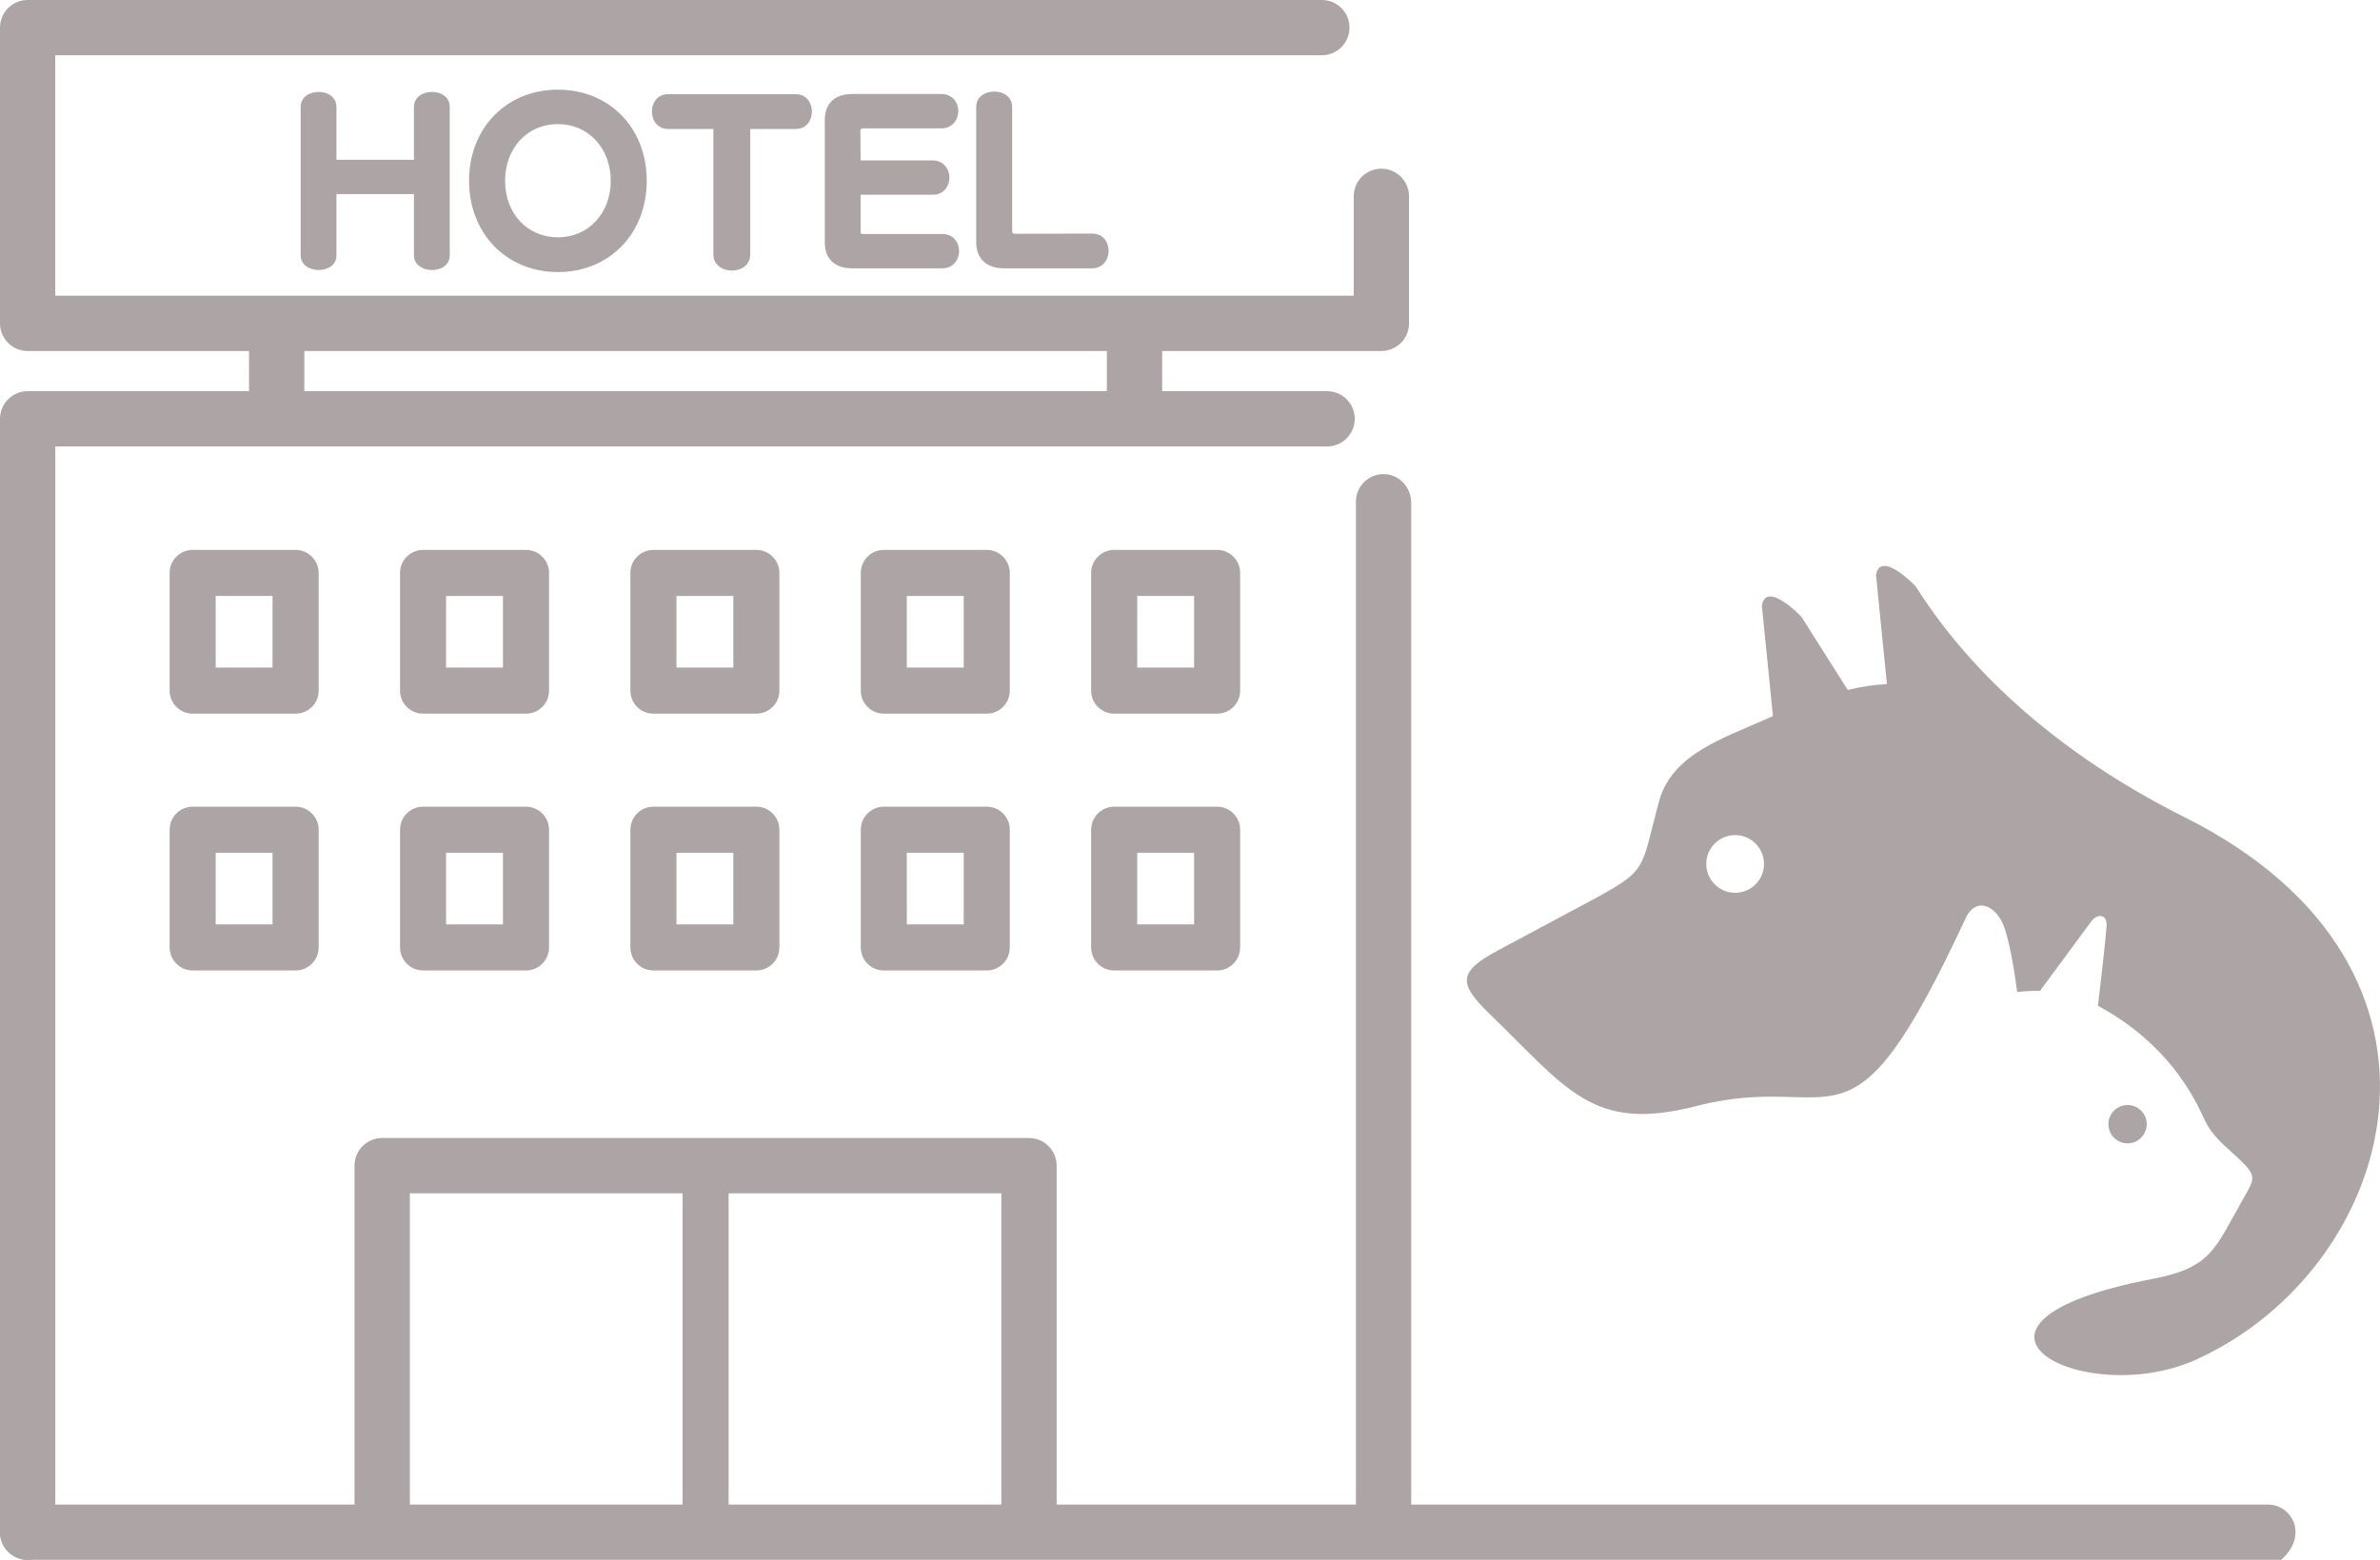
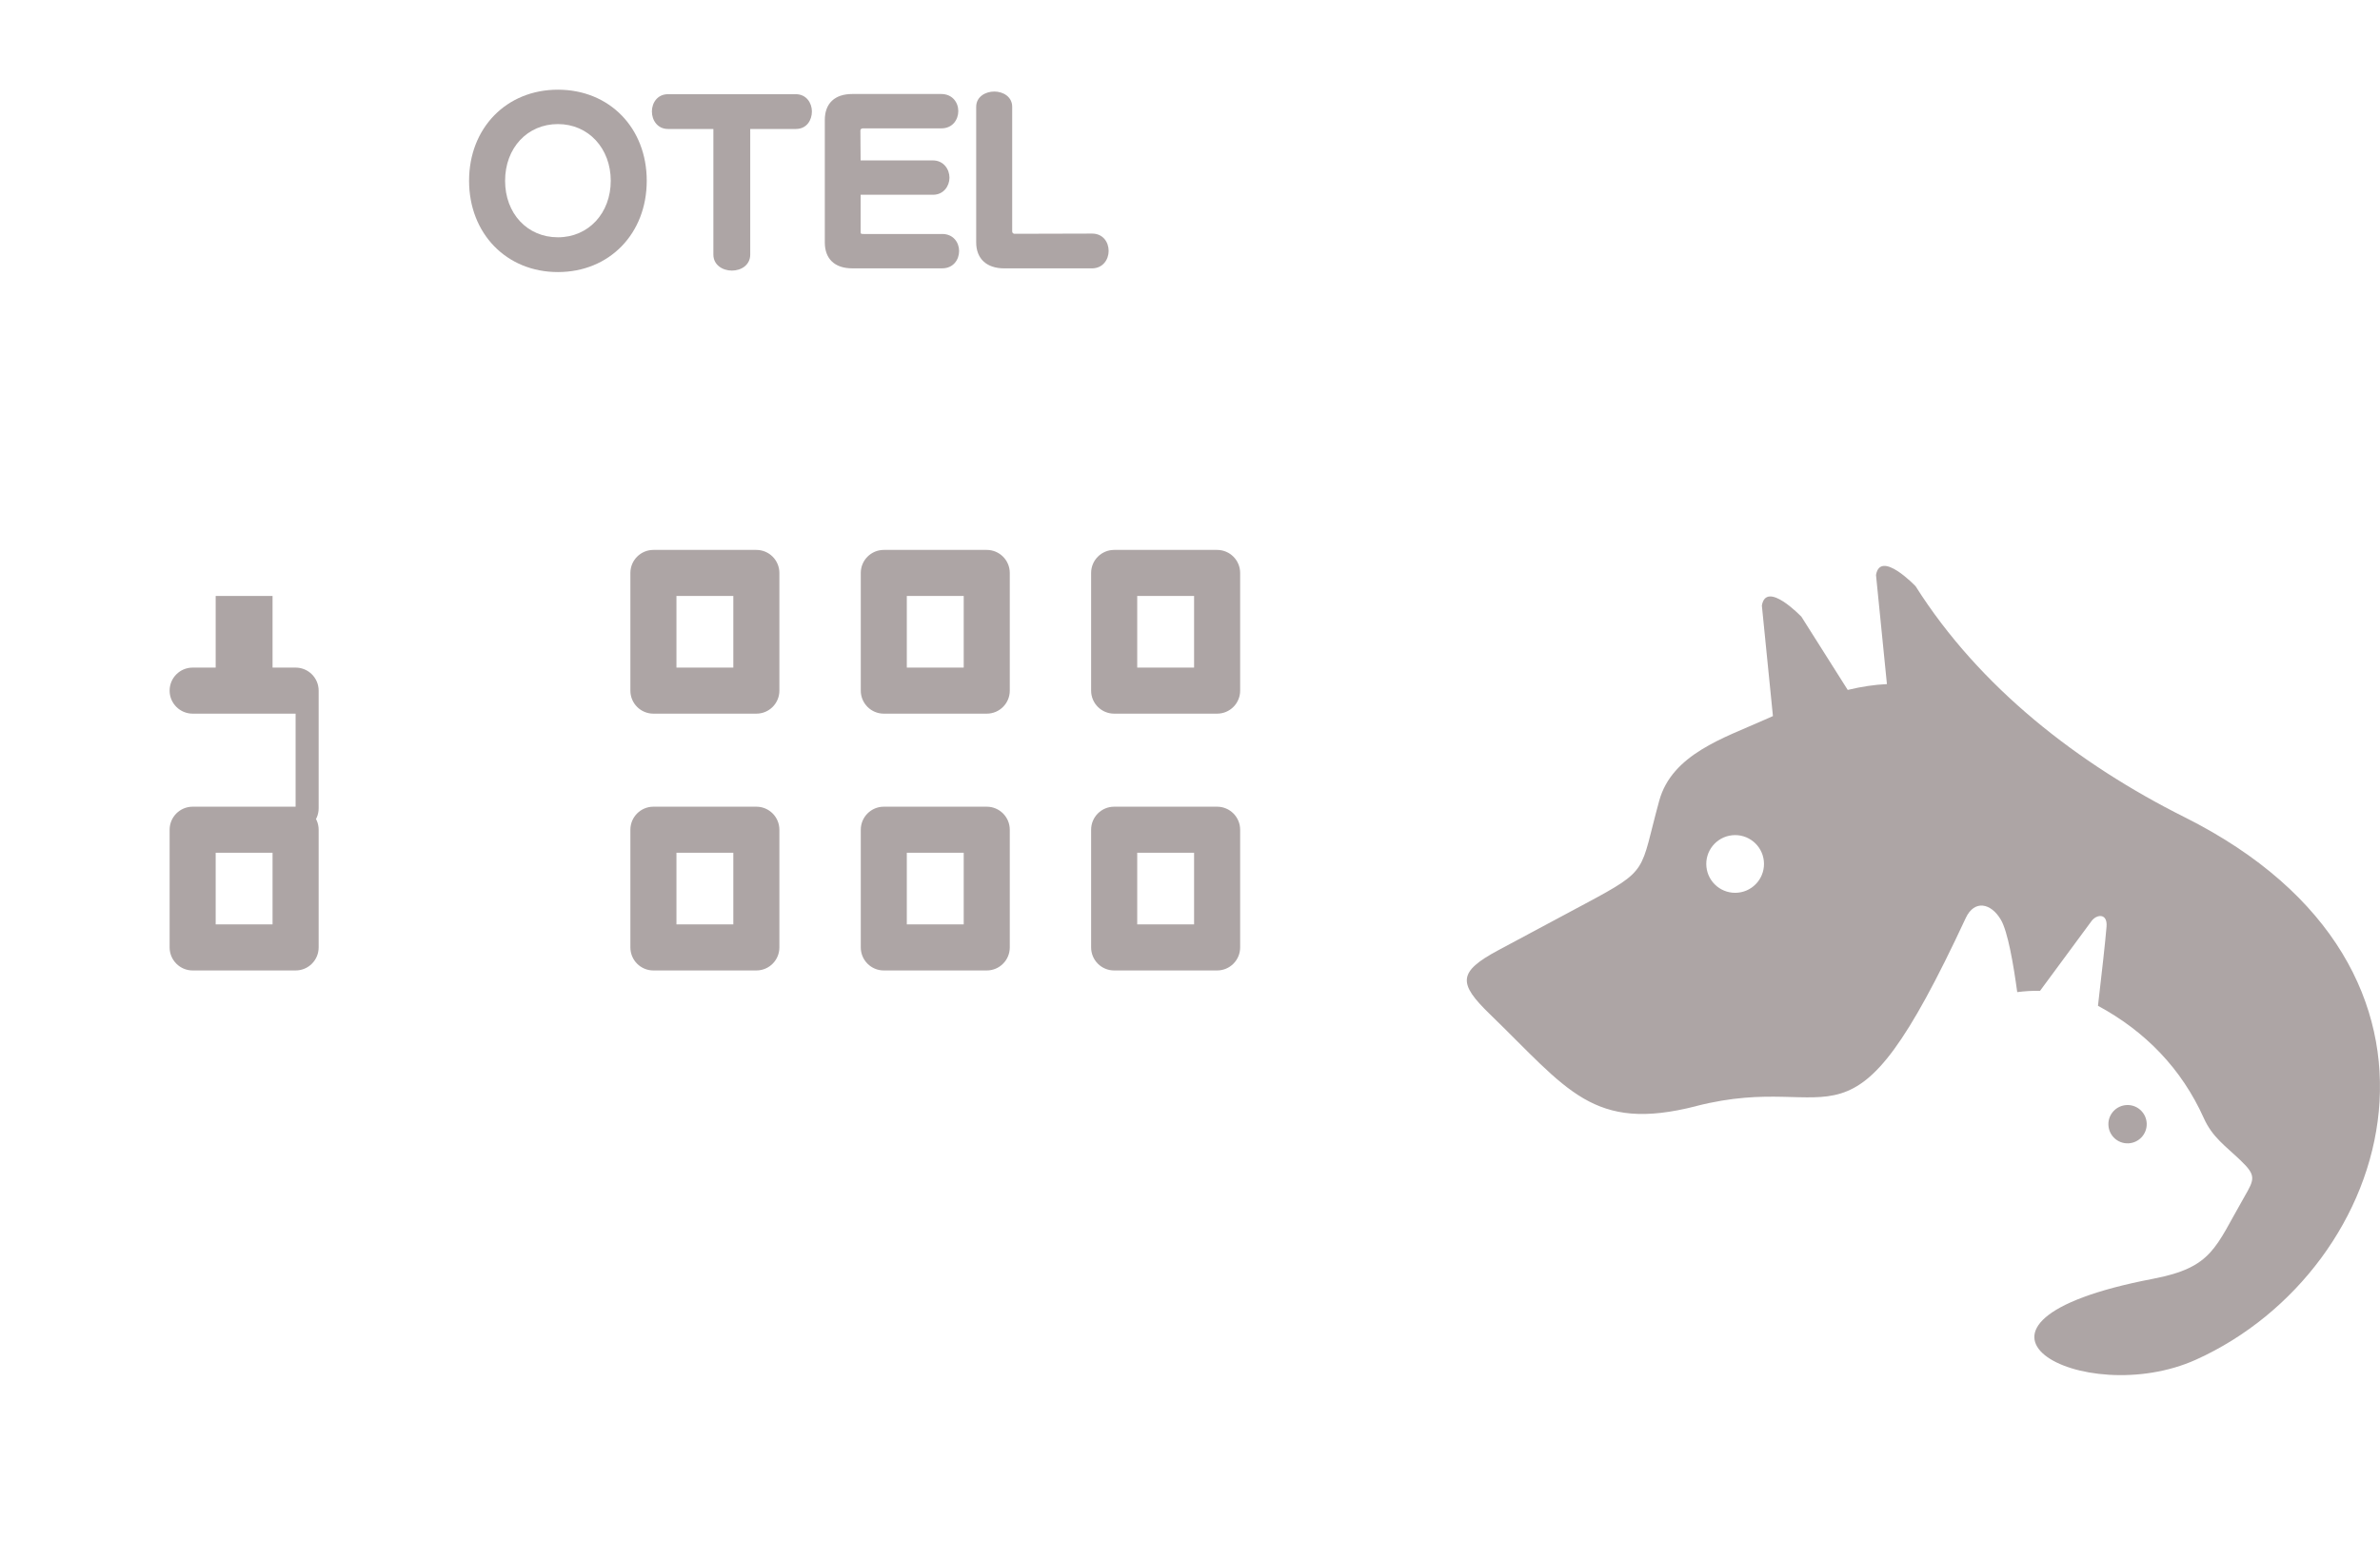
<svg xmlns="http://www.w3.org/2000/svg" id="_レイヤー_2" data-name="レイヤー 2" viewBox="0 0 821.96 538.82">
  <defs>
    <style>
      .cls-1 {
        fill-rule: evenodd;
      }

      .cls-1, .cls-2 {
        fill: #ada5a5;
        stroke-width: 0px;
      }
    </style>
  </defs>
  <g id="_レイヤー_1-2" data-name="レイヤー 1">
    <g>
      <g>
-         <path class="cls-2" d="M102.09,246.52h-35.55c-4.39,0-7.96-3.56-7.96-7.95v-40.65c0-4.4,3.56-7.96,7.96-7.96h35.55c4.4,0,7.96,3.56,7.96,7.96v40.65c0,4.4-3.56,7.95-7.96,7.95h0ZM74.49,230.61h19.64v-24.74h-19.64v24.74h0Z" />
+         <path class="cls-2" d="M102.09,246.52h-35.55c-4.39,0-7.96-3.56-7.96-7.95c0-4.4,3.56-7.96,7.96-7.96h35.55c4.4,0,7.96,3.56,7.96,7.96v40.65c0,4.4-3.56,7.95-7.96,7.95h0ZM74.49,230.61h19.64v-24.74h-19.64v24.74h0Z" />
        <path class="cls-2" d="M102.09,335.23h-35.55c-4.39,0-7.96-3.56-7.96-7.96v-40.65c0-4.39,3.56-7.96,7.96-7.96h35.55c4.4,0,7.96,3.57,7.96,7.96v40.65c0,4.4-3.56,7.96-7.96,7.96h0ZM74.49,319.31h19.64v-24.74h-19.64v24.74h0Z" />
-         <path class="cls-2" d="M181.66,246.52h-35.55c-4.4,0-7.96-3.56-7.96-7.95v-40.65c0-4.4,3.56-7.96,7.96-7.96h35.55c4.39,0,7.96,3.56,7.96,7.96v40.65c0,4.4-3.56,7.95-7.96,7.95h0ZM154.06,230.61h19.64v-24.74h-19.64v24.74h0Z" />
-         <path class="cls-2" d="M181.66,335.23h-35.55c-4.4,0-7.96-3.56-7.96-7.96v-40.65c0-4.39,3.56-7.96,7.96-7.96h35.55c4.39,0,7.96,3.57,7.96,7.96v40.65c0,4.4-3.56,7.96-7.96,7.96h0ZM154.06,319.31h19.64v-24.74h-19.64v24.74h0Z" />
        <path class="cls-2" d="M340.78,246.52h-35.55c-4.39,0-7.95-3.56-7.95-7.95v-40.65c0-4.4,3.56-7.96,7.95-7.96h35.55c4.4,0,7.96,3.56,7.96,7.96v40.65c0,4.4-3.56,7.95-7.96,7.95h0ZM313.18,230.61h19.65v-24.74h-19.65v24.74h0Z" />
        <path class="cls-2" d="M340.78,335.23h-35.55c-4.39,0-7.95-3.56-7.95-7.96v-40.65c0-4.39,3.56-7.96,7.95-7.96h35.55c4.4,0,7.96,3.57,7.96,7.96v40.65c0,4.4-3.56,7.96-7.96,7.96h0ZM313.18,319.31h19.65v-24.74h-19.65v24.74h0Z" />
        <path class="cls-2" d="M420.34,246.52h-35.55c-4.4,0-7.96-3.56-7.96-7.95v-40.65c0-4.4,3.56-7.96,7.96-7.96h35.55c4.4,0,7.96,3.56,7.96,7.96v40.65c0,4.4-3.56,7.95-7.96,7.95h0ZM392.75,230.61h19.64v-24.74h-19.64v24.74h0Z" />
        <path class="cls-2" d="M420.34,335.23h-35.55c-4.4,0-7.96-3.56-7.96-7.96v-40.65c0-4.39,3.56-7.96,7.96-7.96h35.55c4.4,0,7.96,3.57,7.96,7.96v40.65c0,4.4-3.56,7.96-7.96,7.96h0ZM392.75,319.31h19.64v-24.74h-19.64v24.74h0Z" />
        <path class="cls-2" d="M261.22,246.52h-35.56c-4.4,0-7.95-3.56-7.95-7.95v-40.65c0-4.4,3.56-7.96,7.95-7.96h35.56c4.39,0,7.95,3.56,7.95,7.96v40.65c0,4.4-3.56,7.95-7.95,7.95h0ZM233.62,230.61h19.64v-24.74h-19.64v24.74h0Z" />
        <path class="cls-2" d="M261.22,335.23h-35.56c-4.4,0-7.95-3.56-7.95-7.96v-40.65c0-4.39,3.56-7.96,7.95-7.96h35.56c4.39,0,7.95,3.57,7.95,7.96v40.65c0,4.4-3.56,7.96-7.95,7.96h0ZM233.62,319.31h19.64v-24.74h-19.64v24.74h0Z" />
-         <path class="cls-2" d="M458.31,135.12h-56.94v-13.87h75.7c5.27,0,9.55-4.27,9.55-9.55v-43.88c0-5.27-4.28-9.55-9.55-9.55s-9.55,4.27-9.55,9.55v34.33H19.09V19.09h437.42c5.27,0,9.55-4.27,9.55-9.55s-4.28-9.55-9.55-9.55H9.55C4.27,0,0,4.28,0,9.55v102.16c0,5.27,4.27,9.55,9.55,9.55h76.46v13.87H9.55c-5.27,0-9.55,4.27-9.55,9.55v384.61c0,5.27,4.27,9.55,9.55,9.55s9.55-4.27,9.55-9.55V154.22h439.22c5.28,0,9.55-4.27,9.55-9.55s-4.27-9.55-9.55-9.55ZM105.1,121.26h277.17v13.87H105.1v-13.87Z" />
-         <path class="cls-2" d="M487.37,383.42v-209.78c0-5.09-3.84-9.53-8.92-9.85-5.56-.36-10.18,4.04-10.18,9.53v346.4h-103.35v-117.07c0-5.27-4.28-9.55-9.55-9.55h-223.38c-5.27,0-9.55,4.28-9.55,9.55v117.07H9.87c-5.09,0-9.53,3.84-9.85,8.91-.36,5.56,4.04,10.18,9.53,10.18h778.29c9.57-8.44,3.72-19.1-4.6-19.1h-295.87v-136.3ZM235.73,519.72h-94.19v-107.52h94.19v107.52ZM345.83,519.72h-94.19v-107.52h94.19v107.52Z" />
      </g>
      <g>
-         <path class="cls-2" d="M149.14,31.76c-3.07,0-6.18,1.76-6.18,5.12v18.32h-26.76v-18.32c0-3.01-2.54-5.12-6.18-5.12-3.07,0-6.18,1.76-6.18,5.12v51.34c0,3.31,3.11,5.05,6.18,5.05s6.18-1.58,6.18-5.05v-21.16h26.76v21.16c0,3.31,3.11,5.05,6.18,5.05s6.18-1.58,6.18-5.05v-51.34c0-3.01-2.54-5.12-6.18-5.12Z" />
        <path class="cls-2" d="M192.68,30.98c-17.78,0-30.68,13.23-30.68,31.46s12.9,31.54,30.68,31.54,30.68-13.26,30.68-31.54-12.9-31.46-30.68-31.46ZM192.68,81.97c-10.57,0-18.24-8.21-18.24-19.52s7.67-19.59,18.24-19.59,18.25,8.42,18.25,19.59-7.67,19.52-18.25,19.52Z" />
        <path class="cls-2" d="M274.85,32.54h-44.17c-3.64,0-5.54,3-5.54,5.97s1.9,6.04,5.54,6.04h15.69v43.38c0,3.64,3.22,5.54,6.4,5.54s6.33-1.9,6.33-5.54v-43.38h15.76c3.81,0,5.54-3.13,5.54-6.04s-1.9-5.97-5.54-5.97Z" />
        <path class="cls-2" d="M325.42,80.83h-27.06c-1.13,0-1.13-.09-1.13-.92v-12.63h24.99c3.69,0,5.69-3.04,5.69-5.9s-1.98-5.97-5.76-5.97h-24.93l-.07-10.29c0-.67.57-.78.92-.78h27.06c3.83,0,5.83-3,5.83-5.97s-2.03-5.9-5.9-5.9h-30.75c-6.01,0-9.45,3.26-9.45,8.95v42.32c0,5.69,3.44,8.95,9.45,8.95h31.1c3.83,0,5.83-3,5.83-5.97s-2-5.9-5.83-5.9Z" />
        <path class="cls-2" d="M377.19,80.69l-26.77.07c-.2,0-.85-.07-.85-.92v-42.96c0-3.45-3.11-5.26-6.18-5.26s-6.25,1.81-6.25,5.26v46.87c0,5.61,3.61,8.95,9.66,8.95h30.32c3.78,0,5.76-3.04,5.76-6.04s-1.93-5.97-5.69-5.97Z" />
      </g>
      <path class="cls-1" d="M734.55,381.72c3.65-.13,6.72,2.74,6.84,6.39.12,3.65-2.74,6.71-6.39,6.84-3.65.13-6.71-2.74-6.84-6.39-.13-3.65,2.73-6.71,6.39-6.84h0ZM585.81,382.07c49.84-12.77,52.24,22.8,93.08-64.95,2.97-6.39,8.72-5.23,12.14.6,2.37,4.04,4.32,15.22,5.64,24.99,2.63-.34,5.26-.5,7.88-.44l17.77-24.09c1.76-2.39,5.56-2.84,5.2,1.88-.38,4.88-1.79,17.36-2.96,27.37,16.41,8.88,28.88,21.76,36.54,38.79,2.99,6.64,7.37,9.51,12.64,14.56,5.51,5.27,4.94,6.46,1.35,12.69-10.1,17.51-10.9,24.31-31.47,28.26-80.68,15.46-24.13,45.55,14.87,27.91,68.89-31.17,100.61-135.01-4.07-187.38-36.62-18.33-70.71-44.75-92.85-79.76,0,0-12.16-12.76-13.67-3.87l3.77,37.68c-4.16.18-8.63.84-13.54,2.01l-15.98-25.27s-12.16-12.76-13.67-3.87l3.82,38.18c-1.01.44-2.02.89-3.06,1.35-13.79,6.18-31.8,11.82-36.21,27.9-6.8,24.78-3.18,23.58-25.5,35.53l-30.06,16.09c-14.06,7.53-13.91,11.45-2.93,22.09,26.91,26.07,35.54,40.92,71.26,31.77h0ZM598.19,288.53c5.47-.59,10.39,3.38,10.97,8.85.58,5.47-3.38,10.39-8.85,10.97-5.47.58-10.39-3.38-10.97-8.85-.59-5.47,3.38-10.39,8.85-10.97Z" />
    </g>
  </g>
</svg>